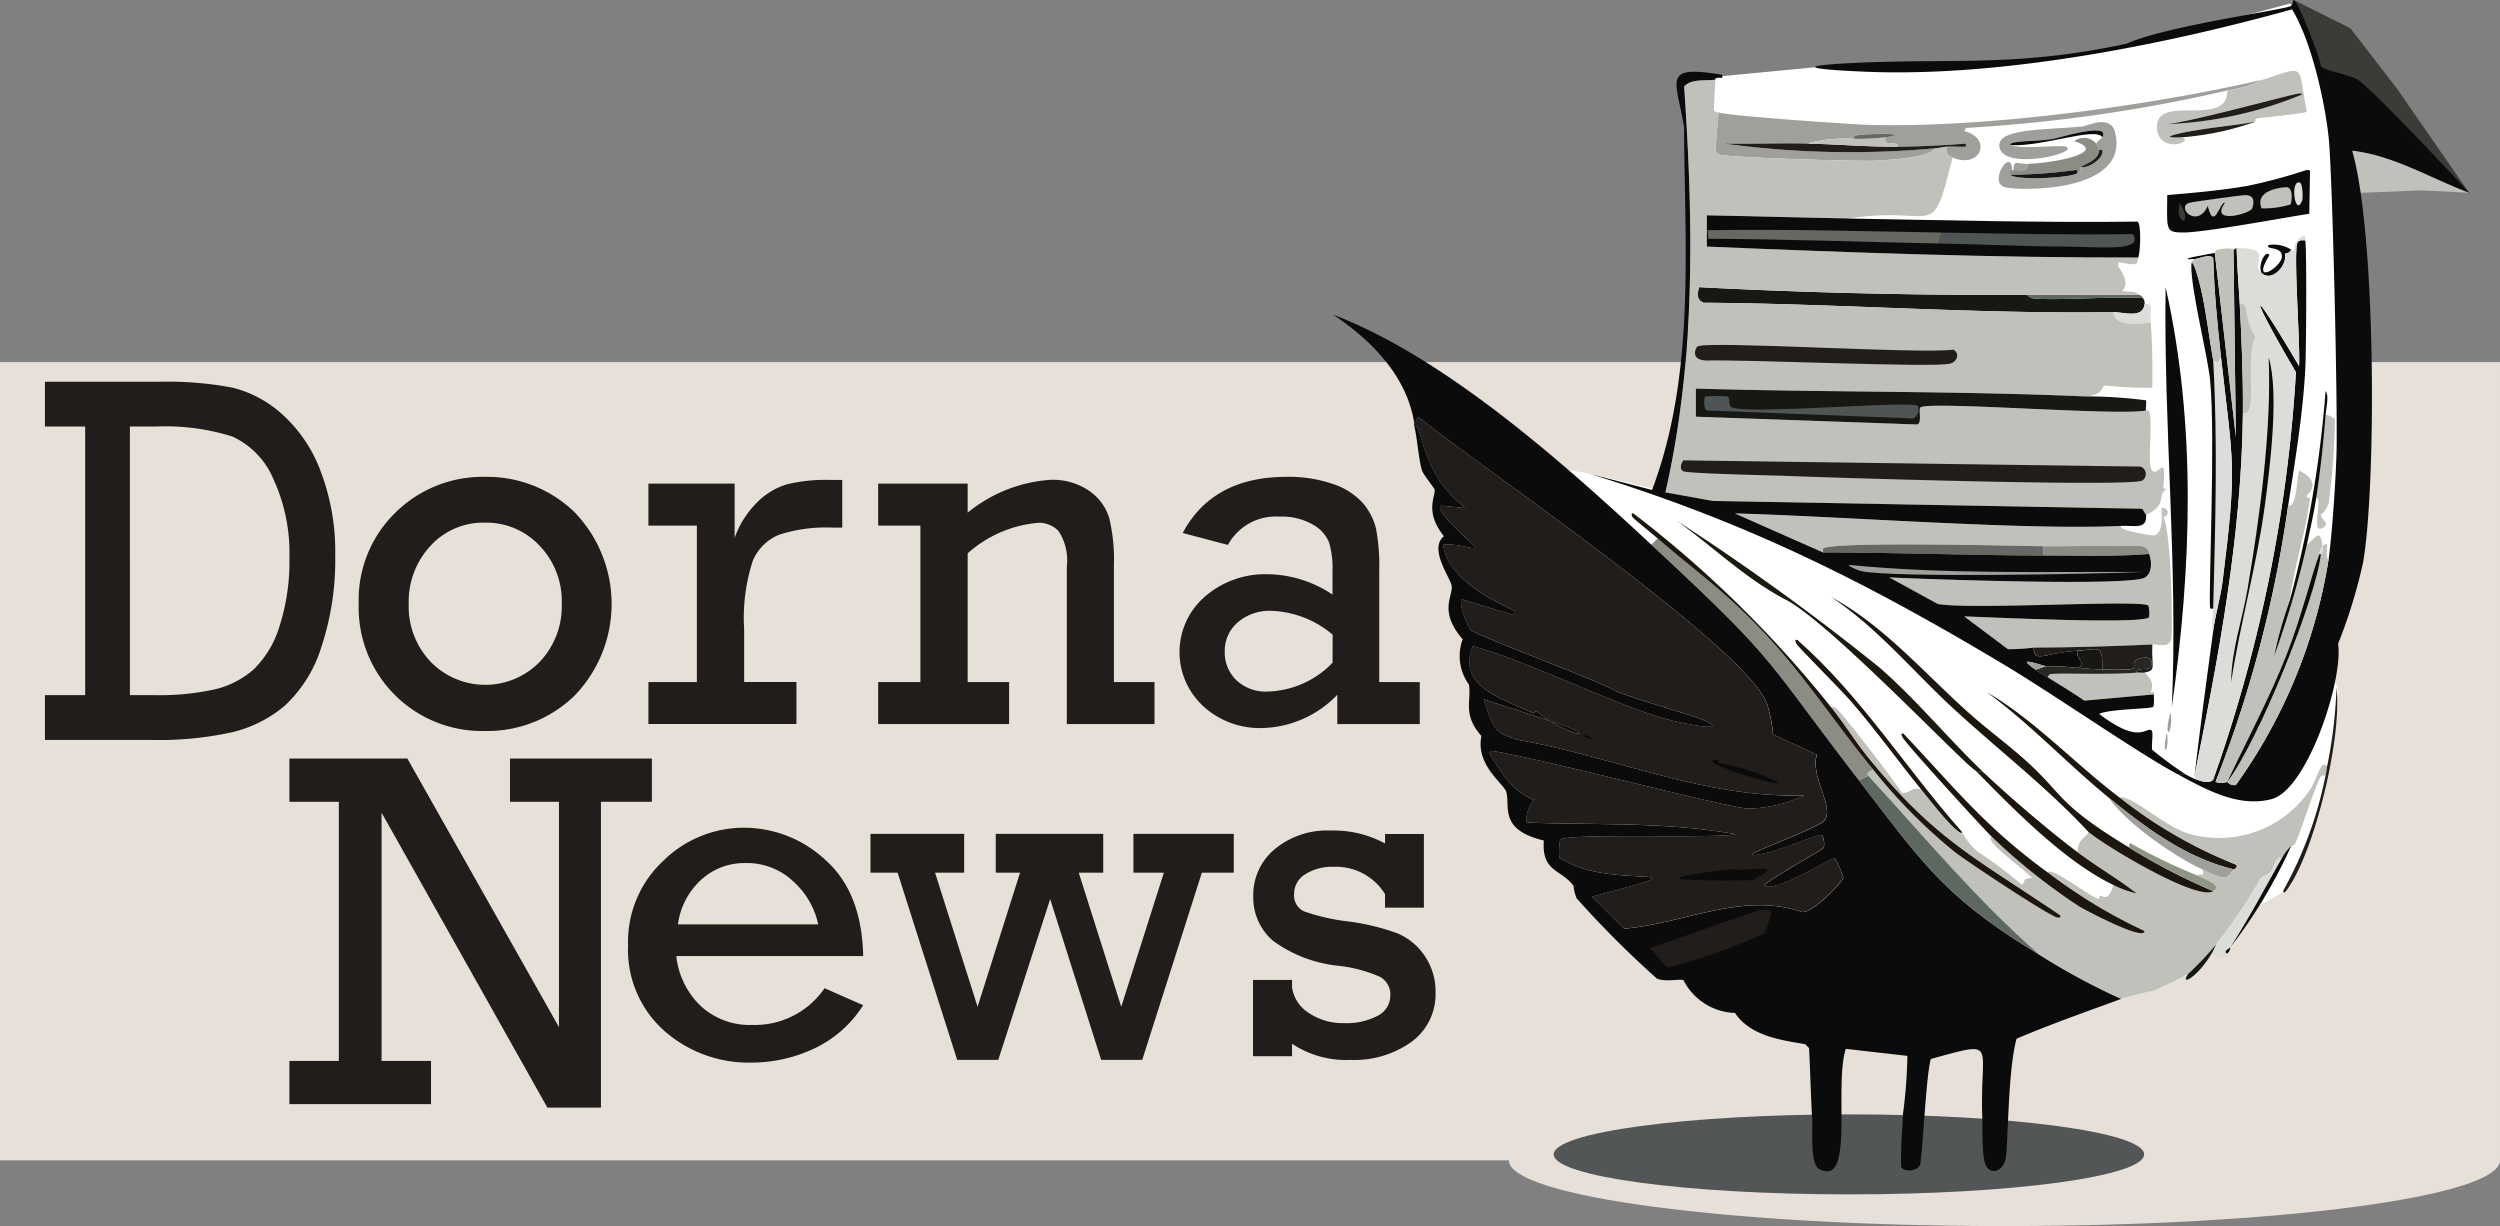
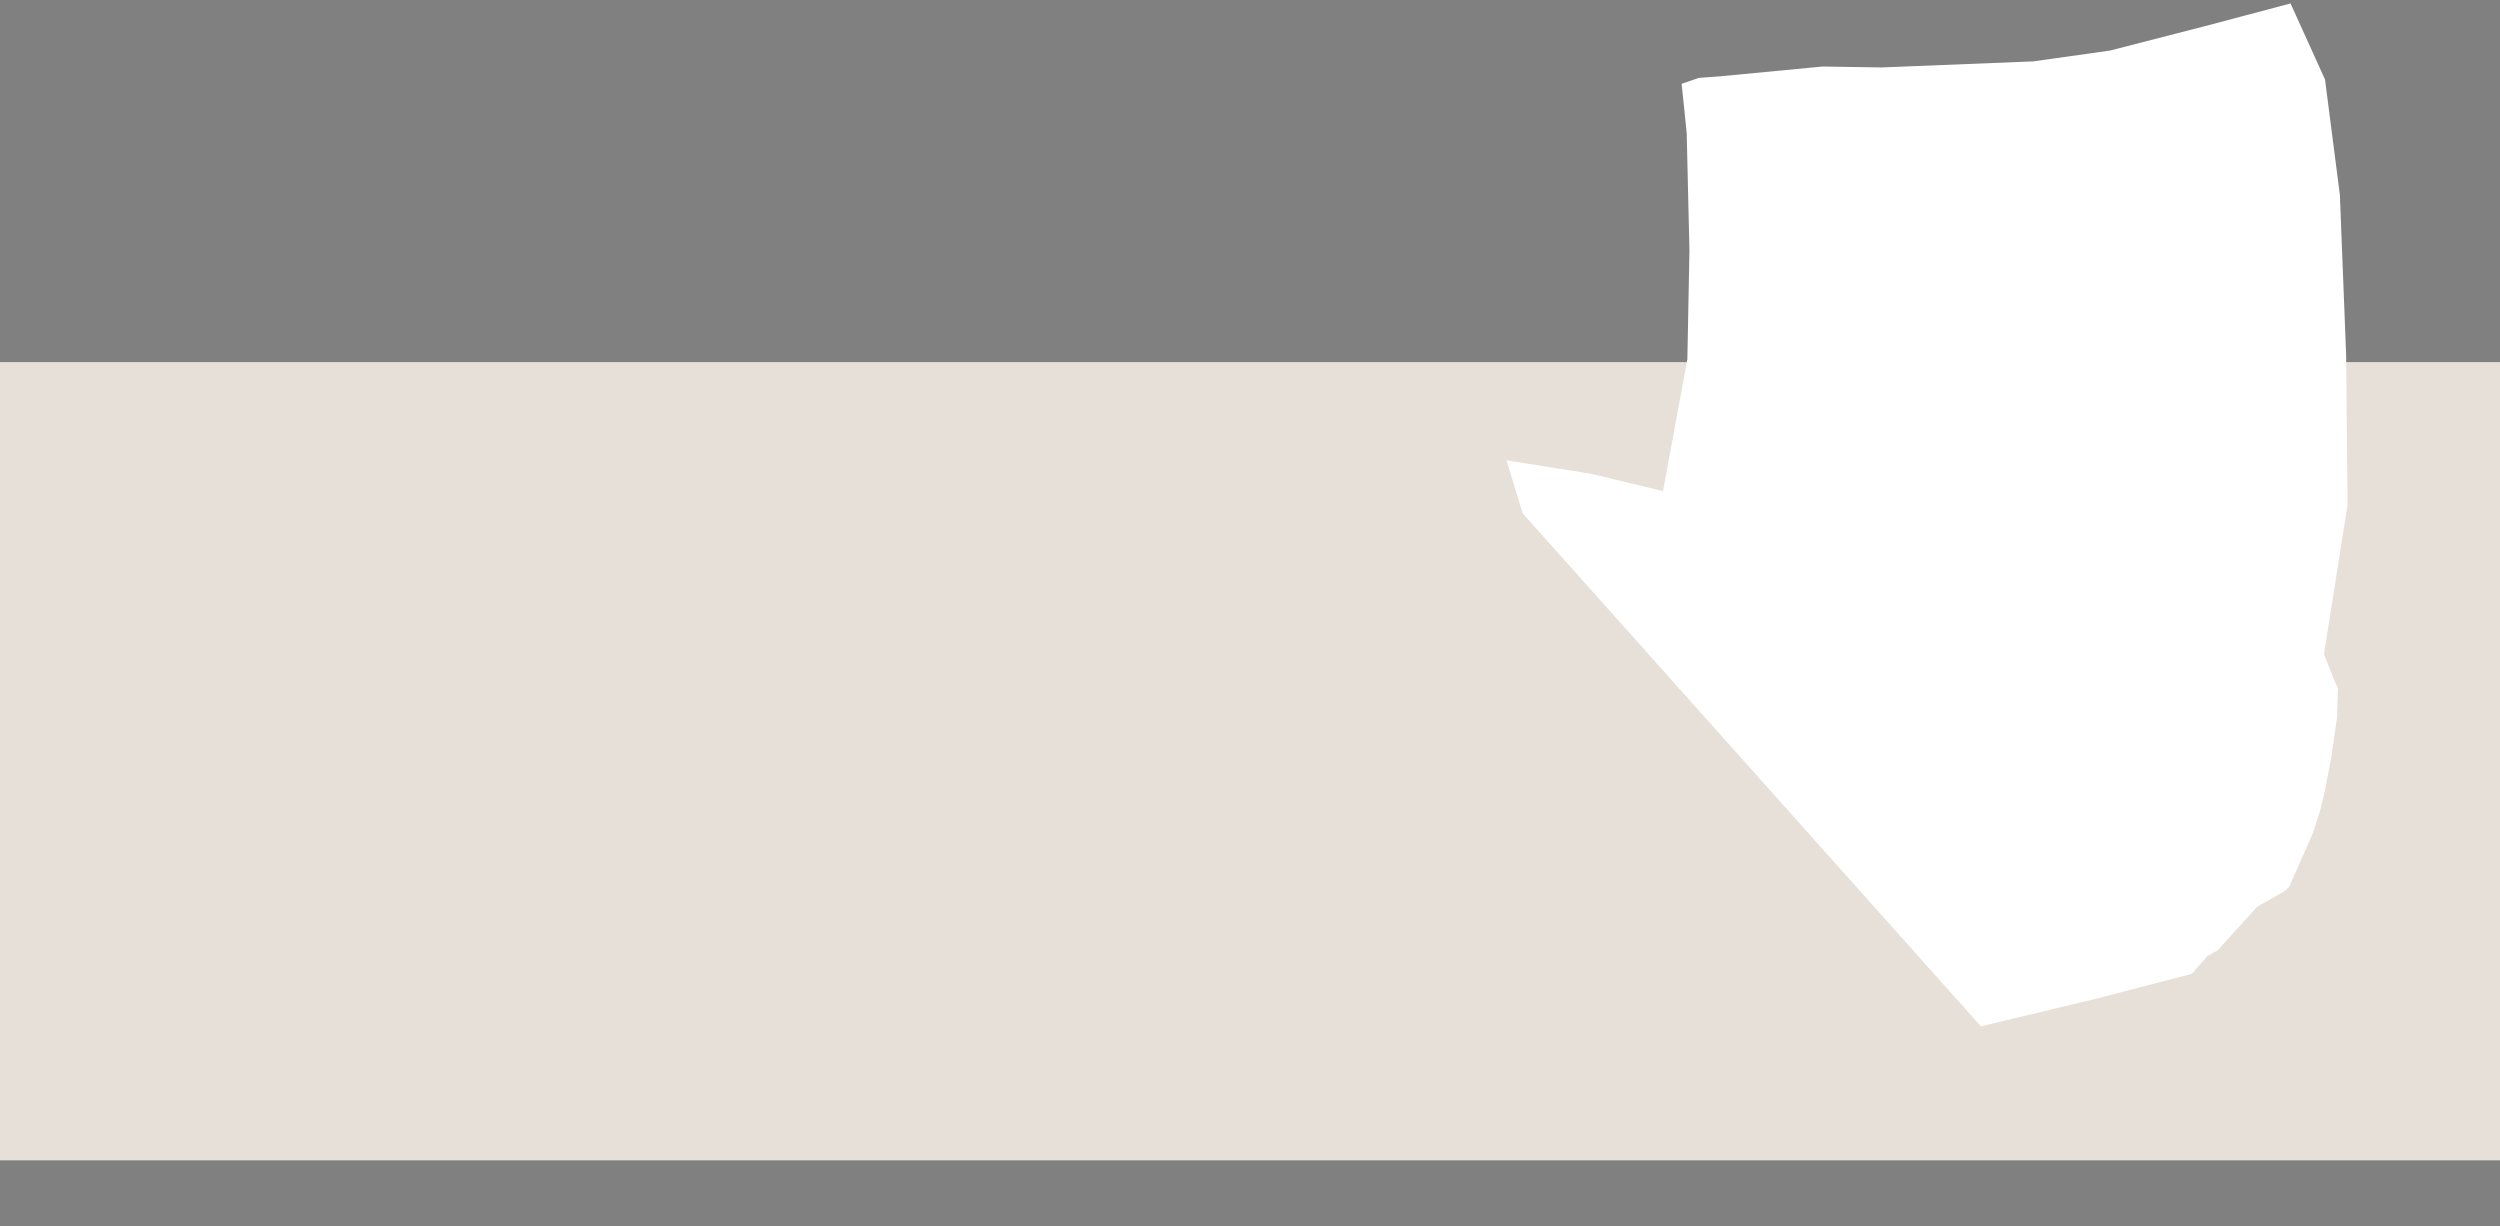
<svg xmlns="http://www.w3.org/2000/svg" id="Group_3" data-name="Group 3" width="174.99" height="85.824" viewBox="0 0 174.99 85.824">
  <rect x="0" y="0" width="174.99" height="85.824" fill="#808080" stroke="none" />
  <defs>
    <clipPath id="clip-path">
-       <rect id="Rectangle_3" data-name="Rectangle 3" width="174.99" height="85.824" fill="none" />
-     </clipPath>
+       </clipPath>
  </defs>
  <rect id="Rectangle_2" data-name="Rectangle 2" width="174.989" height="55.874" transform="translate(0 25.346)" fill="#e7e0d8" />
  <path id="Path_1" data-name="Path 1" d="M493.6,35.213l1.706-9.236.145-7.612-.192-8.224L494.906,6.7l1.2-.411,1.529-.116,7.133-.681,4.138.064,10.6-.424,5.385-.758,7.094-1.825,5.539-1.475L539.939,6.4l1.041,8.084.437,11.192.1,10.5-1.652,10.448.7,1.78.28.607-.059,2-.424,2.93-.5,2.564-.243.983-.521,1.648L537.436,62.9l-.3.3-1.944,1.1-2.765,3.048-.737.415L530.621,69,523.9,70.744l-8.045,1.932L483.776,36.764l-1.131-3.708L488.58,34Z" transform="translate(-377.197 -0.835)" fill="#fff" />
  <g id="Group_2" data-name="Group 2">
    <g id="Group_1" data-name="Group 1" clip-path="url(#clip-path)">
      <path id="Path_2" data-name="Path 2" d="M552.788,355.282c0,2.543-15.53,4.6-34.687,4.6s-34.687-2.061-34.687-4.6,15.53-4.6,34.687-4.6,34.687,2.061,34.687,4.6" transform="translate(-377.798 -274.062)" fill="#e7e0d8" />
      <path id="Path_3" data-name="Path 3" d="M497.766,359.829c0-1.545,9.252-2.8,20.665-2.8s20.665,1.253,20.665,2.8-9.252,2.8-20.665,2.8-20.665-1.253-20.665-2.8" transform="translate(-389.014 -279.027)" fill="#535656" />
      <path id="Path_4" data-name="Path 4" d="M753.3,41.678l.206,4.413,4.678-.193,3.368.166" transform="translate(-588.716 -32.572)" fill="#c1c1bb" />
      <path id="Path_5" data-name="Path 5" d="M734.815,0l3.975,1.981,3.258,4.222L747.1,13.5l-8.739-7-1.7-1.586Z" transform="translate(-574.273 -0.003)" fill="#3d3b38" />
      <path id="Path_6" data-name="Path 6" d="M606.892,54.183h.546a6.051,6.051,0,0,0,.655.328c.378.136,1.022.4,1.311.055a103.172,103.172,0,0,0,5.79-28.512c-3.229-5.5-3.509-6.749.218-.437.1-1.393-.411-7.981-.109-8.63.1-.209.359-.169.546-.164.108.649.069,7.723,0,9.012-.17,3.18-.712,6.412-1.2,9.558a85.075,85.075,0,0,1-5.08,19.335,1.245,1.245,0,0,0,.819,0,.624.624,0,0,0,.6.218,37.058,37.058,0,0,0,6.5-15.84c.249-1.872.49-5.456.546-7.374.093-3.142-.279-19.434-.546-22.066-.254-2.509-1.224-6.858-2.567-9.012-9.05,2.519-20.357,4.74-29.713,4.37-4.613-.183-5.112-.459-.109-.655,6.477-.254,10.8.278,18.243-1.311,2.712-1.224,10.569-2.3,11.47-2.622.189-.067.132-.314.218-.437.255-.076,1.915,4.189,1.912,4.643.251.313,1.863.52,2.567.929.872.506,6.533,6.533,7.811,7.92-2.72-1.017-5.244-2.6-8.193-2.949,1.689,5.767,1.7,23.514.765,28.839a36.181,36.181,0,0,1-1.748,5.68c.386,2.5-2.145,10.2-4.643,10.869-2.334.626-4.645-.695-6.609-1.748" transform="translate(-454.488 0.001)" fill="#0b0b0b" />
-       <path id="Path_7" data-name="Path 7" d="M592.9,232.251c.672.828,1.332,1.691,2.076,2.458.26.268.8.755.765.492a4.487,4.487,0,0,0,1.147,1.42,28.118,28.118,0,0,1,3.059,2.294c.3-.37.006-.436.71-.492-.882-.861-3.391-2.6-2.84-2.895a41.761,41.761,0,0,0,6.172,4.916c.313.185,4.548,2.451,4.534,1.693a36.422,36.422,0,0,1-6.773-4.1c.169-.474,3.072,1.784,3.55,1.857.077.012.027-.212.109-.218.2-.014.583.479.929-.765a7.206,7.206,0,0,0,1.639.6c-1.322-1.029-2.8-1.884-4.151-2.895.028-1,.7-1.016.765-1.42,1.188,1,7.62,4.866,8.739,4.151.661-.422-.431-.75-1.092-1.092.144-.225.536.227.328-.437,1.331.6,1.685.9,2.185,0,.009-.016.354-.128.164-.328a32.385,32.385,0,0,1-8.138-4.7c.813-.18,3,1.919,4.752,2.513a7.68,7.68,0,0,0,8.466-2.895c.7-.973.82-2.327,1.311-1.8-.041.215-.063.435-.109.655-.1.012-.264-.048-.328.055-.4.645-1.305,3.557-1.748,4.588-.177.38-.317.255-.328.273a3.784,3.784,0,0,0-.655.874c-.345-.29-.562.694-.765.929-.294.341-.525.226-.765.546a32.969,32.969,0,0,1-3.059,4.533,22.125,22.125,0,0,1-1.966,2.076c-.1.079-1.943.981-2.239,1.092-.622.232-1.639.353-2.458.655a46.492,46.492,0,0,1-5.68-3.059c-4.383-3.8-8.1-8.3-12.016-12.563.03-.028-.3-.121.328-.437a37.3,37.3,0,0,0,5.735,5.79c.824.646,6.715,4.564,7.21,4.588.141.007.187-.015.164-.164-6.023-4.081-8.747-5.28-13.437-11.033-.922-1.131-1.712-2.438-2.622-3.55.29-.057.374.1.546.273.536.552,3.73,4.669,4.424,5.735.624.09.642-.477,1.365-.218" transform="translate(-458.413 -176.975)" fill="#c1c1bb" />
      <path id="Path_8" data-name="Path 8" d="M585.037,172.247c-2.659.123-5.642.211-8.3.218a14.951,14.951,0,0,1-1.8.109l-3.059-2.294c1.523.042,12.572.585,12.945.055a2.22,2.22,0,0,0-.055-.819c-.6-.426-12.412.315-14.747-.109l-3.386-1.857c2.394.12,16.965.645,17.915,0,.5-.338.461-1.117.273-1.639-.055-.153,0-.424-.492-.546-.368-.091-5.663.019-6.937,0-1.862-.028-14.831-.355-15.4.164a2.294,2.294,0,0,0,0,.273l-6.172-2.731c7.405.2,20.34,1.2,27.037.874-.326.3,2.227.708,2.349.655.741-.318.391-1.844.492-1.912.174-.117.778.359.109.655.571,1.025.67,8.049.546,8.521-.17.648-.824.36-1.311.382" transform="translate(-434.381 -127.13)" fill="#c1c1bb" />
      <path id="Path_9" data-name="Path 9" d="M587.908,25.5a8.995,8.995,0,0,1-2.513.765,108.231,108.231,0,0,1-18.3,2.622l-.109.218c2,.518,1.146,2.672-.819,1.857-.392-.163-.459-.3-.437-.765.45-.036.914.026,1.365,0v-.218c-1.589.125-3.156.206-4.752.218-.03-.541-1.044.193-.874-.655,2.244-.343-1.69-.263-2.13-.109-.085.03-.054.146-.055.218a9.8,9.8,0,0,0-3.277.328c-1.946-.043-3.9.032-5.844,0a64.983,64.983,0,0,0,14.8.328c-.374.658-3.125.819-4.315.874-1.174.054-10.32-.217-10.815-.437-.073-.033-.178-.206-.273-.273l.218-2.676c.468.234,9.24.838,10.432.874,8.133.244,19.657-1.309,27.692-3.168" transform="translate(-429.496 -19.932)" fill="#9fa09c" />
      <path id="Path_10" data-name="Path 10" d="M715,159.876a27.364,27.364,0,0,0-1.092,3.878,66.25,66.25,0,0,0,2.294-7.811c.6-.433.952-1.258,1.092.109-.162.169-.144.352-.218.546-.522,1.366-1.252,4.4-2.294,7.046-1.193,3.035-2.763,5.954-4.151,8.9a1.245,1.245,0,0,1-.819,0,85.072,85.072,0,0,0,5.08-19.335c.569.116.568-1.391.765-2.458.862.4,1.325,1.024.546,1.748-.073.2.226.154.218.218-.294,2.412-1.127,4.829-1.42,7.155" transform="translate(-554.735 -117.817)" fill="#c1c1bb" />
      <path id="Path_11" data-name="Path 11" d="M567.034,92.55c0,.068.256.216.273.218,1.283.219,5.977-.159,7.811,0a.6.6,0,0,1,.109.437c-.131,1.031-1.487.535-2.185.546-9.464.153-19.191-.6-28.675-.655-.507-.2-.435-.589-.328-1.092,7.659.4,15.333.567,22.995.546" transform="translate(-425.117 -71.903)" fill="#171713" />
      <path id="Path_12" data-name="Path 12" d="M693.763,92c2.17,9.659,1.816,19.643.437,29.385.44-9.8-.583-19.582-.437-29.385" transform="translate(-542.179 -71.903)" fill="#0b0b0b" />
      <path id="Path_13" data-name="Path 13" d="M544.577,188.671c-.63.316-.3.409-.328.437-.124.114-.477.2-.655.328-6.858-8.917-5.592-8.182-14.529-16.5l.437-.437c2.875,2.491,4.823,3.757,7.756,6.937,2.669,2.894,4.833,6.215,7.319,9.231" transform="translate(-413.475 -134.815)" fill="#8b8c83" />
      <path id="Path_14" data-name="Path 14" d="M704.425,83.437c.138,2.551.244,5.091.219,7.647-.084,8.532-1.692,17.008-3.386,25.344.4-3.392.849-6.776,1.311-10.159.156-1.146.512-2.3.655-3.441,1.031-8.207.739-8.119-.109-15.676-.259-2.31-.476-4.612-.546-6.937-.172-.363-1.03.04-1.311.055-1.624.085,1.163-.381,1.42-.437l1.475,12.89-.164-13.109c.108-.01.118-.108.219-.109.03,1.313.148,2.622.219,3.933" transform="translate(-547.652 -62.134)" fill="#0b0b0b" />
      <path id="Path_15" data-name="Path 15" d="M641.232,42.489c0,.017-.368.087-.109.328.441.41,4.111.231,4.7-.109.348-.2.192-.421.219-.437.568.126,1.636-.629,1.529-1.147-.019-.093-.214-.043-.219-.055-.023-.059-.2-.421-.219-.437.073-.167.422-.41.437-.437.63-1.121-3.129.057-3.441.109-1.21.2-3.115.1-3,.437.779.311,3.462-.049,3.878.109,1.071.407-4.3,1.71-4.643.055-.287-1.377,3.238-1.215,5.844-1.475.236-.023,1.915-.867,2.239.382,1.125,4.333-6.829,4.128-7.7,3.878-1.222-.351.489-2.889.492-1.2" transform="translate(-500.408 -30.581)" fill="#9fa09c" />
      <path id="Path_16" data-name="Path 16" d="M607.43,208.787a43.79,43.79,0,0,0,5.9,3.059c-1.12.715-7.552-3.15-8.739-4.151-2.915-3.132-6.312-5.743-9.449-8.63-2.845-2.617-5.308-5.664-8.575-7.811,3.611,1.929,6.483,5.263,9.558,8.029,1.3,1.173,2.74,2.218,4.042,3.386,2.771,2.486,2.145,3,7.264,6.117" transform="translate(-458.413 -149.469)" fill="#1c160e" />
-       <path id="Path_17" data-name="Path 17" d="M708.786,133.621c-.167-.151-.016-.887,0-1.529.147-5.8.327-11.565,0-17.369.512.295.342-.01.546-.218.848,7.557,1.14,7.469.109,15.676-.144,1.143-.5,2.295-.655,3.441" transform="translate(-553.87 -89.487)" fill="#dcdcd9" />
      <path id="Path_18" data-name="Path 18" d="M720.666,175.275a37.059,37.059,0,0,1-6.5,15.84.624.624,0,0,1-.6-.218c2.2-2.888,6.246-12.93,6.554-15.949,0-.028.172.067.109-.546.661-.689.055.964.437.874" transform="translate(-557.666 -136.167)" fill="#c1c1bb" />
      <path id="Path_19" data-name="Path 19" d="M536.678,178.027c.91,1.113,1.7,2.419,2.622,3.55,4.69,5.754,7.414,6.952,13.437,11.033.023.149-.023.171-.164.164-.495-.024-6.386-3.942-7.21-4.588a37.3,37.3,0,0,1-5.735-5.79c-2.486-3.015-4.65-6.337-7.319-9.231-2.933-3.18-4.882-4.446-7.756-6.937-.269-.233-1.684-1.38-1.748-1.475-.028-.041-.177-.326.055-.273a79.266,79.266,0,0,1,13.819,13.546" transform="translate(-408.525 -128.54)" fill="#1c160e" />
      <path id="Path_20" data-name="Path 20" d="M662.291,215.492c.178-.015.392.029.546,0,.412.387.692.737.437,1.365.032.151.215-.25.219.164l-4.861.437c-.835-.579-1.708-1.1-2.567-1.639-.007-.068.133-.213.164-.218.616-.1,4.019.064,6.063-.109" transform="translate(-512.727 -168.409)" fill="#c1c1bb" />
      <path id="Path_21" data-name="Path 21" d="M619.425,244.714a36.424,36.424,0,0,0,6.773,4.1c.015.758-4.221-1.508-4.534-1.693a41.76,41.76,0,0,1-6.172-4.916c-.717-.7-6.024-6.517-6.227-6.937-.079-.165-.161-.3.055-.273,3.682,3.9,5.675,6.491,10.1,9.722" transform="translate(-476.088 -183.648)" fill="#1c160e" />
      <path id="Path_22" data-name="Path 22" d="M558.694,184.505a1.043,1.043,0,0,0-.655-.218c-.877-.5-9.908-10.057-13.163-11.907-2.888-1.474-5.2-3.758-7.811-5.626a167.329,167.329,0,0,1,14.256,10.323c2.634,2.31,4.836,5.028,7.374,7.428" transform="translate(-419.727 -130.322)" fill="#1c1a0f" />
      <path id="Path_23" data-name="Path 23" d="M710.876,79.7,711.04,92.8l-1.475-12.89c.013,0,.071-.2.164-.218,1.03-.2,1.09.005,1.147,0" transform="translate(-554.539 -62.216)" fill="#c1c1bb" />
-       <path id="Path_24" data-name="Path 24" d="M645.85,229.128a32.385,32.385,0,0,0,8.138,4.7c.19.2-.155.312-.164.328-3.342-.817-6.121-2.883-8.739-5.025-2.888-2.363-5.5-5.156-8.521-7.374,3.314,1.934,6.158,5,9.285,7.374" transform="translate(-497.489 -173.305)" fill="#1c160e" />
      <path id="Path_25" data-name="Path 25" d="M703.581,91.067c.327,5.8.147,11.567,0,17.369-.067,0-.208.025-.218-.055-.125-.916.391-12.054,0-15.949-.181-1.807-1.389-6.454-1.311-8.138.115-.359.5,1.013.655,1.693.394,1.668.568,3.395.874,5.08" transform="translate(-548.665 -65.831)" fill="#0b0b0b" />
      <path id="Path_26" data-name="Path 26" d="M659.867,206.5c-.076,1.615.316,1.8-.546,1.966-.154.029-.368-.015-.546,0-.119-.381.9-.159.983-.382.377-1-.925-.608-1.038-.492-.549.566.9.719-2.349.655.011-1.857-.257-1.4-1.748-1.311-2.3.145-3.057.91-3.059-.218,2.66-.007,5.643-.1,8.3-.218" transform="translate(-509.211 -161.387)" fill="#201d1b" />
      <path id="Path_27" data-name="Path 27" d="M633.72,247.222c1.762,1.667,4.507,4.007,6.445,5.462,1.346,1.011,2.83,1.866,4.151,2.895a7.206,7.206,0,0,1-1.639-.6c-3.4-1.627-6.97-5.282-9.613-7.975a1.043,1.043,0,0,1,.655.218" transform="translate(-494.753 -193.039)" fill="#1c160e" />
      <path id="Path_28" data-name="Path 28" d="M704.141,89.15c-.2.208-.034.513-.546.218-.306-1.685-.48-3.412-.874-5.08-.16-.68-.541-2.052-.655-1.693.015-.324.145-.133.218-.328.281-.015,1.139-.417,1.311-.055.07,2.325.287,4.627.546,6.937" transform="translate(-548.678 -64.134)" fill="#c1c1bb" />
      <path id="Path_29" data-name="Path 29" d="M742.065,138.749c.3-1.908.505-3.864.655-5.79.136-.079.642.24.655.273a51.407,51.407,0,0,1-.437,5.9c-.014.055-.28.7-.546.765-.05.4.712.572.164.929-.936.609.014-2.1-.492-2.076" transform="translate(-579.939 -103.9)" fill="#c1c1bb" />
      <path id="Path_30" data-name="Path 30" d="M586.845,218.428c.035.263-.505-.224-.765-.492-.744-.766-1.4-1.629-2.076-2.458-1.655-2.04-3.19-4.185-4.916-6.172-.84-.968-3.7-3.791-3.823-4.042-.079-.165-.161-.3.055-.273,4.47,3.923,7.616,9.032,11.525,13.436" transform="translate(-449.517 -160.202)" fill="#1c160e" />
      <path id="Path_31" data-name="Path 31" d="M649.743,44.578c.018.016.2.378.218.437-.062.724-.821.9-1.311,1.2-.027.016.13.235-.218.437.018-.165.02-.224-.164-.218a35.188,35.188,0,0,1-4.533.328c-.259-.241.109-.31.109-.328h.109c.473-.029,1.055.185.983-.437,1.953-.065,5.728-.818,3.277-1.584a1.1,1.1,0,0,1,1.529.164" transform="translate(-503.02 -34.527)" fill="#8b8c83" />
      <path id="Path_32" data-name="Path 32" d="M684.3,260.529c-.5.9-.854.6-2.185,0-1.917-.866-5.338-3.237-6.554-5.025,2.618,2.142,5.4,4.208,8.739,5.025" transform="translate(-527.968 -199.682)" fill="#9fa09c" />
      <path id="Path_33" data-name="Path 33" d="M713.481,274.814c-1.174,2.058-2.326,4.24-3.6,6.227-.094.1-.537.288-.219.437-.577.649-.483.218-1.092,0,.125-.208.208-.443.328-.655a32.963,32.963,0,0,0,3.059-4.533c.24-.32.471-.205.765-.546.2-.235.419-1.219.765-.929" transform="translate(-553.758 -214.731)" fill="#dcdcd9" />
      <path id="Path_34" data-name="Path 34" d="M732.17,126.947c-.15,1.926-.356,3.881-.655,5.79-.173,1.1-.418,2.188-.655,3.277a66.227,66.227,0,0,1-2.294,7.811,27.379,27.379,0,0,1,1.092-3.878,80.5,80.5,0,0,0,2.513-14.693c.253.362.044,1.126,0,1.693" transform="translate(-569.388 -97.889)" fill="#0b0b0b" />
      <path id="Path_35" data-name="Path 35" d="M686.872,272.3c.661.342,1.753.671,1.092,1.092a43.791,43.791,0,0,1-5.9-3.059l.055-.328a38.784,38.784,0,0,0,4.752,2.294" transform="translate(-533.048 -211.014)" fill="#909685" />
      <path id="Path_36" data-name="Path 36" d="M734.506,226.426c.046-.22.068-.44.109-.655a33.4,33.4,0,0,0,.655-5.517c.412,3.454-1.532,11.565-3.5,14.2-.139.186-.238.226-.218,0a27.526,27.526,0,0,0,2.949-8.029" transform="translate(-571.724 -172.133)" fill="#201d1b" />
      <path id="Path_37" data-name="Path 37" d="M718.825,271a35.27,35.27,0,0,1-4.26,7.1c1.279-1.987,2.43-4.169,3.6-6.227a3.785,3.785,0,0,1,.655-.874" transform="translate(-558.447 -211.795)" fill="#0b0b0b" />
      <path id="Path_38" data-name="Path 38" d="M679.687,98.732c-.887,0-2.411.357-2.622-.765.7-.011,2.053.485,2.185-.546.693-.142.36.384.437,1.311" transform="translate(-529.14 -76.119)" fill="#dcdcd9" />
      <path id="Path_39" data-name="Path 39" d="M726.359,78.781c-.166.232-.156.2-.437.273.173.818-.906,2.021-1.639,1.365-.292-.58.3-1.679.546-1.256-1.345,2.206.845.846.874.109.031-.778-1.195-.452-.929-.819a2.248,2.248,0,0,1,1.584.328" transform="translate(-565.981 -61.302)" fill="#0b0b0b" />
      <path id="Path_40" data-name="Path 40" d="M650.493,42.279c-.471-.766-4.086.66-6.445.546-.111-.338,1.794-.235,3-.437.312-.052,4.071-1.231,3.441-.109" transform="translate(-503.333 -32.665)" fill="#0b0b0b" />
      <path id="Path_41" data-name="Path 41" d="M702.414,302.5c-.119.212-.2.447-.328.655-1.047,1.75-2.269,2.3-1.639,1.42a22.1,22.1,0,0,0,1.966-2.076" transform="translate(-547.279 -236.413)" fill="#171713" />
      <path id="Path_42" data-name="Path 42" d="M646.048,52.264c.071.622-.51.408-.983.437.039-.785.227-.412.983-.437" transform="translate(-504.132 -40.793)" fill="#9fa09c" />
      <path id="Path_43" data-name="Path 43" d="M694.624,228.5c.08,0,.066.6.055.71-.109,1.045-.466.719-.055-.71" transform="translate(-542.712 -178.581)" fill="#9fa09c" />
      <path id="Path_44" data-name="Path 44" d="M693.723,235c.139,1.365-.384,1.683-.055.055Z" transform="translate(-542.029 -183.66)" fill="#9fa09c" />
      <path id="Path_45" data-name="Path 45" d="M713.159,303.941c-.318-.149.125-.335.219-.437a.669.669,0,0,1-.219.437" transform="translate(-557.26 -237.195)" fill="#0b0b0b" />
      <path id="Path_46" data-name="Path 46" d="M608.237,261.067c-6.685-4.074-8.1-6.284-12.672-12.235.178-.124.532-.213.655-.328,3.92,4.263,7.633,8.76,12.016,12.563" transform="translate(-465.446 -194.211)" fill="#5e6760" />
-       <path id="Path_47" data-name="Path 47" d="M449.35,116.867c8.937,8.314,7.671,7.579,14.529,16.5,4.577,5.951,5.987,8.161,12.672,12.235a46.493,46.493,0,0,0,5.68,3.059c-2.448.9-4.917,1.762-7.319,2.786-.626,2.242-.582,7.513-.765,8.411-.194.956-1.331,1.322-1.529-.055-.127-.882-.078-2.032-.109-2.949-.177-5.134,1.2-5.3-3.6-3.987-.338,1.113-.6,7.094-.765,7.428-.247.493-1.172.462-1.311.109a30.479,30.479,0,0,1,.109-3.113c.012-.279,0-.413,0-.437a35,35,0,0,0,.328-4.206l-4.315-.492c-.837,2.661.636,9.734-1.857,8.411-.652-.346-.449-2.651-.492-3.386,0-.036,0-.073,0-.109-.1-1.652-.133-3.317-.219-4.97l-.273-.273c-1.757-.293-3.833-.587-4.916-2.185a4.193,4.193,0,0,1-3.6-2.294c-.284-.111-1.245.144-1.857-.109a68.713,68.713,0,0,1-5.626-5.626,3.228,3.228,0,0,1-.218-.874c-.882-1.185-2.231-.941-2.076-3.168-3.151-.751-2.35-2.35-2.622-3.386-.153-.584-2.159-1.856-1.748-3.933-1.351-1.52-.673-2.5-.874-3.6a3.4,3.4,0,0,1-.437-3.168c-1.686-1.955-.691-2.971-.765-3.714-.054-.549-1.648-2.6-.546-3.5-1.387-1.726-.566-2.786-.655-3.277-.014-.078-.783-1.033-.874-1.311-.244-.749-.321-2.193-.546-3.113.073,0,.186-.031.218.055.637,1.679.822,3.668,3.386,5.68l-1.693-.164c-.711.227,2.3,2.708,2.349,2.895.071.273-1.069-.274-2.239-.164.43,2.87,4.739,4.375,4.97,4.643.024.028.02.228-.055.273l-3.6-1.092c-.272.308.452,1.978.6,2.13.387.4,8.961,3.549,10.214,4.315,1.9.731,5.219,1.626,6.008,1.966,1.745.752.069.569-1.966.109-3.492-.79-10.053-4.161-14.092-5.244-1.126,2.838,2,3.629,4.26,4.7.011.005.1-.165.219-.109.177.085.574.482.929.655-1.532-.54-3.1-1.009-4.643-1.529.73,2.341.884,2.326,2.4,2.84,6.712,1.17,13.159,4.137,20.045,3.878a9.35,9.35,0,0,1-3.987.929c-1.507-.087-14.585-3.533-17.915-4.042l-.164.164c.817,1.3,1.642,2.735,3.168,3.277-.338.158-.72,1.422-.492,1.584,4.856.18,9.782-.055,14.583.819-1.423.317-11.9-.09-12.289.382a4.805,4.805,0,0,0-.055,1.256,7.712,7.712,0,0,0,.71.382c3.413,1.736,10.294.026,1.584,2.349l2.239,2.239c4.16-.34,8.177-2.572,12.344-1.2.68.373,2.978-2.155,3-2.349a5.476,5.476,0,0,0-.6-1.365c-.247-.108-4.018,2.4-4.97,1.912.47-.539,4.069-2.468,4.206-2.676a1.556,1.556,0,0,0-.109-.874c-.163-.107-2.9,1.012-3.714,1.2-4.059.949,3.383-1.58,3.878-2.239.7-.936-1.019-3.045-.546-4.588l-3.059-1.42a11.073,11.073,0,0,0-.437-2.185c-1.638-4.048-20.066-16.531-24.415-20.045l-.273.437c-.52-3.3-3-5.8-5.68-7.592,7.872,3.019,16.091,10.351,22.285,16.113" transform="translate(-333.76 -78.741)" fill="#0b0b0b" />
+       <path id="Path_47" data-name="Path 47" d="M449.35,116.867c8.937,8.314,7.671,7.579,14.529,16.5,4.577,5.951,5.987,8.161,12.672,12.235c-2.448.9-4.917,1.762-7.319,2.786-.626,2.242-.582,7.513-.765,8.411-.194.956-1.331,1.322-1.529-.055-.127-.882-.078-2.032-.109-2.949-.177-5.134,1.2-5.3-3.6-3.987-.338,1.113-.6,7.094-.765,7.428-.247.493-1.172.462-1.311.109a30.479,30.479,0,0,1,.109-3.113c.012-.279,0-.413,0-.437a35,35,0,0,0,.328-4.206l-4.315-.492c-.837,2.661.636,9.734-1.857,8.411-.652-.346-.449-2.651-.492-3.386,0-.036,0-.073,0-.109-.1-1.652-.133-3.317-.219-4.97l-.273-.273c-1.757-.293-3.833-.587-4.916-2.185a4.193,4.193,0,0,1-3.6-2.294c-.284-.111-1.245.144-1.857-.109a68.713,68.713,0,0,1-5.626-5.626,3.228,3.228,0,0,1-.218-.874c-.882-1.185-2.231-.941-2.076-3.168-3.151-.751-2.35-2.35-2.622-3.386-.153-.584-2.159-1.856-1.748-3.933-1.351-1.52-.673-2.5-.874-3.6a3.4,3.4,0,0,1-.437-3.168c-1.686-1.955-.691-2.971-.765-3.714-.054-.549-1.648-2.6-.546-3.5-1.387-1.726-.566-2.786-.655-3.277-.014-.078-.783-1.033-.874-1.311-.244-.749-.321-2.193-.546-3.113.073,0,.186-.031.218.055.637,1.679.822,3.668,3.386,5.68l-1.693-.164c-.711.227,2.3,2.708,2.349,2.895.071.273-1.069-.274-2.239-.164.43,2.87,4.739,4.375,4.97,4.643.024.028.02.228-.055.273l-3.6-1.092c-.272.308.452,1.978.6,2.13.387.4,8.961,3.549,10.214,4.315,1.9.731,5.219,1.626,6.008,1.966,1.745.752.069.569-1.966.109-3.492-.79-10.053-4.161-14.092-5.244-1.126,2.838,2,3.629,4.26,4.7.011.005.1-.165.219-.109.177.085.574.482.929.655-1.532-.54-3.1-1.009-4.643-1.529.73,2.341.884,2.326,2.4,2.84,6.712,1.17,13.159,4.137,20.045,3.878a9.35,9.35,0,0,1-3.987.929c-1.507-.087-14.585-3.533-17.915-4.042l-.164.164c.817,1.3,1.642,2.735,3.168,3.277-.338.158-.72,1.422-.492,1.584,4.856.18,9.782-.055,14.583.819-1.423.317-11.9-.09-12.289.382a4.805,4.805,0,0,0-.055,1.256,7.712,7.712,0,0,0,.71.382c3.413,1.736,10.294.026,1.584,2.349l2.239,2.239c4.16-.34,8.177-2.572,12.344-1.2.68.373,2.978-2.155,3-2.349a5.476,5.476,0,0,0-.6-1.365c-.247-.108-4.018,2.4-4.97,1.912.47-.539,4.069-2.468,4.206-2.676a1.556,1.556,0,0,0-.109-.874c-.163-.107-2.9,1.012-3.714,1.2-4.059.949,3.383-1.58,3.878-2.239.7-.936-1.019-3.045-.546-4.588l-3.059-1.42a11.073,11.073,0,0,0-.437-2.185c-1.638-4.048-20.066-16.531-24.415-20.045l-.273.437c-.52-3.3-3-5.8-5.68-7.592,7.872,3.019,16.091,10.351,22.285,16.113" transform="translate(-333.76 -78.741)" fill="#0b0b0b" />
      <path id="Path_48" data-name="Path 48" d="M536.376,291.457a1.642,1.642,0,0,1,.71.055,8.427,8.427,0,0,1-.492,1.584,40,40,0,0,1-6.773,2.4c-.2-.046-1-1.165-1.256-1.366,1.214-.373,7.4-2.64,7.811-2.676" transform="translate(-413.084 -227.769)" fill="#201d1b" />
      <path id="Path_49" data-name="Path 49" d="M537.061,25.5l-.109,2.13a.322.322,0,0,0,.328.164l-.218,2.676c.1.068.2.241.273.273.495.22,9.64.491,10.815.437,1.19-.055,3.941-.216,4.315-.874.274-.021.5-.088.765-.109-.022.468.045.6.437.765-1.315,5.223-1.14,3.919-4.97,4.042-.758.024-1.592.118-2.349.218-3.3-.057-6.59-.159-9.886-.218v2.185c10.063.422,20.132.788,30.2.765-.119.368.181.66-1.365.328l-.055.273c.987,1.329.264,1.676.328,1.748.687.114.712-.063,1.2.273-2.622.005-5.244-.007-7.865,0-7.662.021-15.336-.141-22.995-.546-.107.5-.179.889.328,1.092,9.485.06,19.212.808,28.675.655.21,1.122,1.735.763,2.622.765.125,1.512.126,3.019.109,4.533a28.2,28.2,0,0,1-3.332-.164c-.2.049-.083.732-1.475.765-9.037-.389-18.105-.275-27.146-.546V49.1l15.512.546c.342-.161.038-1.074.218-1.2.646-.454,13.884.617,15.785.218,0,.012.192-.04.219.055.311,1.129-.23,3.909.273,4.206.408.241.975-1.317.71,1.147-.008.076.23.035.218.109-.688.428.126,1.073-1.42,1.8l-.273-.437L536.9,55l-3.332-.6c2.131-9.341,1.958-18.9,1.311-28.4.492-.6,1.623-.38,2.185-.492" transform="translate(-416.992 -19.932)" fill="#c1c1bb" />
      <path id="Path_50" data-name="Path 50" d="M657.43,94.5c.116.08.152.07.218.218-1.834-.159-6.528.219-7.811,0-.017,0-.275-.15-.273-.218,2.622-.007,5.244.005,7.865,0" transform="translate(-507.648 -73.849)" fill="#5e6760" />
      <path id="Path_51" data-name="Path 51" d="M538.705,147.5l32.007.437a.555.555,0,0,1,.109.983c-1.157.446-21.8-.21-24.8-.328-.966-.038-6.99-.166-7.319-.328-.3-.147-.143-.56,0-.765" transform="translate(-420.876 -115.277)" fill="#201d1b" />
      <path id="Path_52" data-name="Path 52" d="M543.21,110.614c.788-.425,15.693.555,17.915.218.5.3.234.865-.219.983-1.171.3-14.244-.3-17.041-.218-1.233-.027-.742-.936-.656-.983" transform="translate(-424.398 -86.362)" fill="#201d1b" />
      <path id="Path_53" data-name="Path 53" d="M558.159,45.954c2.12.047,4.2.235,6.336.218,1.6-.013,3.163-.094,4.752-.218v.218c-.451.026-.916-.036-1.365,0-.265.021-.49.088-.765.109a64.983,64.983,0,0,1-14.8-.328c1.947.032,3.9-.043,5.844,0" transform="translate(-431.645 -35.904)" fill="#201d1b" />
      <path id="Path_54" data-name="Path 54" d="M462.55,154.806c.142.07,2.011,1.147,2.076.819a9.912,9.912,0,0,0-2.076-.819c-.354-.174-.751-.571-.929-.655-.116-.055-.207.115-.218.109-2.258-1.068-5.386-1.859-4.26-4.7,4.039,1.082,10.6,4.454,14.092,5.244,2.035.46,3.711.643,1.966-.109-.789-.34-4.107-1.235-6.008-1.966-1.253-.766-9.827-3.918-10.214-4.315-.149-.152-.873-1.823-.6-2.13l3.6,1.092c.074-.045.079-.245.055-.273-.232-.268-4.54-1.773-4.97-4.643,1.17-.111,2.31.437,2.239.164-.048-.187-3.059-2.668-2.349-2.895l1.693.164c-2.565-2.012-2.75-4-3.386-5.68-.033-.086-.145-.054-.219-.055a2.085,2.085,0,0,1,0-.218l.273-.437c4.349,3.514,22.778,16,24.415,20.046a11.074,11.074,0,0,1,.437,2.185l3.059,1.42c-.473,1.543,1.25,3.652.546,4.588-.5.66-7.937,3.189-3.878,2.239.811-.19,3.551-1.309,3.714-1.2a1.556,1.556,0,0,1,.109.874c-.137.208-3.736,2.137-4.206,2.676.953.489,4.723-2.02,4.97-1.912a5.478,5.478,0,0,1,.6,1.365c-.026.194-2.324,2.721-3,2.349-4.168-1.371-8.184.861-12.344,1.2L465.5,167.1c8.71-2.322,1.829-.613-1.584-2.349a7.721,7.721,0,0,1-.71-.382,4.808,4.808,0,0,1,.055-1.256c.393-.473,10.866-.065,12.289-.382-4.8-.875-9.728-.64-14.583-.819-.229-.162.153-1.426.492-1.584-1.526-.542-2.351-1.982-3.168-3.277l.164-.164c3.33.509,16.408,3.955,17.915,4.042a9.35,9.35,0,0,0,3.987-.929c-6.886.259-13.334-2.708-20.045-3.878-1.519-.515-1.673-.5-2.4-2.84,1.54.52,3.11.99,4.643,1.529" transform="translate(-354.061 -104.336)" fill="#201d1b" />
      <path id="Path_55" data-name="Path 55" d="M541.675,278.356c1.309.18,4.059-.545,1.42.765-5,.063-7.741-.067-1.42-.765" transform="translate(-420.46 -217.509)" fill="#0b0b0b" />
      <path id="Path_56" data-name="Path 56" d="M548.859,243.5c.084,0,.023.205.109.218a15.68,15.68,0,0,1,4.206,1.365c-.045.251-3.043-.707-3.332-.819-1.009-.392-1.955-.789-.983-.765" transform="translate(-428.626 -190.3)" fill="#0b0b0b" />
      <path id="Path_57" data-name="Path 57" d="M496.565,231a9.912,9.912,0,0,1,2.076.819c-.064.328-1.933-.749-2.076-.819" transform="translate(-388.076 -180.534)" fill="#0b0b0b" />
      <path id="Path_58" data-name="Path 58" d="M507.238,235.475a.824.824,0,0,1,.6.273c-.026.151-.756-.221-.6-.273" transform="translate(-396.4 -184.022)" fill="#0b0b0b" />
      <path id="Path_59" data-name="Path 59" d="M599.443,174.549v.655c-5.138-.015-10.265-.213-15.4-.218a2.308,2.308,0,0,1,0-.273c.572-.519,13.54-.192,15.4-.164" transform="translate(-456.434 -136.314)" fill="#686863" />
      <path id="Path_60" data-name="Path 60" d="M661.993,175.419c-2.467.194-4.957.116-7.428.109v-.655c1.274.019,6.569-.091,6.937,0,.49.122.436.393.492.546" transform="translate(-511.556 -136.638)" fill="#8b8c83" />
      <path id="Path_61" data-name="Path 61" d="M659.166,211.752c-2.044.173-5.447.005-6.063.109-.031.005-.171.151-.164.218-.294-.185-.587-.344-.874-.546.265-.028.5-.189.765-.218a14.813,14.813,0,0,1,2.185.109c.584.022,1.164.1,1.748.109,3.244.064,1.8-.089,2.349-.655.113-.116,1.414-.512,1.038.492-.084.224-1.1,0-.983.382" transform="translate(-509.602 -164.669)" fill="#272723" />
      <path id="Path_62" data-name="Path 62" d="M667.25,209.4c-.584-.012-1.164-.087-1.748-.109.767-.293-.153-.608,0-1.2,1.491-.094,1.759-.546,1.748,1.311" transform="translate(-520.09 -162.534)" fill="#171713" />
      <path id="Path_63" data-name="Path 63" d="M517.913,23.57c-.562.111-1.693-.106-2.185.492.647,9.5.82,19.061-1.311,28.4l3.332.6,30.041.546.273.437c.073,1.038-.815.72-1.748.765-6.7.322-19.632-.677-27.037-.874l6.172,2.731c5.137.005,10.265.2,15.4.218,2.471.007,4.961.084,7.428-.109.188.521.225,1.3-.273,1.639-.951.645-15.521.12-17.915,0l3.386,1.857c2.335.424,14.146-.317,14.747.109a2.221,2.221,0,0,1,.055.819c-.373.53-11.422-.013-12.945-.055l3.059,2.294a14.953,14.953,0,0,0,1.8-.109c0,1.129.757.364,3.059.218-.152.594.767.909,0,1.2a14.813,14.813,0,0,0-2.185-.109c-1.268-.38-1.866-.558-.765.218.287.2.58.361.874.546.859.542,1.732,1.06,2.567,1.639l4.861-.437c0,.176.052.774-.055.874-.152.142-3.117.144-3.769.492,2.866,2.191,3.28.877,3.66,1.147.163.117-.029,1.126.055,1.365a27.415,27.415,0,0,0,2.294,1.693h-.546c-2.8-1.5-8.516-5.5-12.29-7.756-9.732-5.811-17.98-9.92-28.894-13.273l4.424,1.147c3.038-8.039,2.288-16.906,2.239-25.4-.539-3.336-1.609-4.371,2.676-3.66v.218c-.554-.057-.467.1-.492.109" transform="translate(-397.845 -17.998)" fill="#0b0b0b" />
      <path id="Path_64" data-name="Path 64" d="M592.315,181c6.9.673,13.786.461,20.7.492-3.757.151-17.509.419-19.827-.055-.078-.016-.87-.3-.874-.437" transform="translate(-462.906 -141.458)" fill="#9fa09c" />
      <path id="Path_65" data-name="Path 65" d="M650.766,212.343c-.265.029-.5.19-.765.218-1.1-.776-.5-.6.765-.218" transform="translate(-507.538 -165.697)" fill="#9fa09c" />
      <path id="Path_66" data-name="Path 66" d="M710.821,75.832c-.187-.005-.449-.045-.546.164-.3.649.21,7.237.109,8.63-3.727-6.312-3.448-5.058-.218.437a103.176,103.176,0,0,1-5.79,28.512c-.289.347-.933.082-1.311-.055V113.3c1.694-8.335,3.3-16.812,3.386-25.344,1.149.121.09-3.483.874-5.407-.885-1.258-.379-2.491-1.092-2.239-.071-1.31-.188-2.62-.219-3.933,2.71-.028.949,1.033,1.748,1.748.733.656,1.811-.548,1.639-1.365.281-.072.271-.042.437-.273.043-.059.154.182.218.055a.98.98,0,0,1,.71-1.038c.1.053.038.228.055.328" transform="translate(-549.46 -59.008)" fill="#dcdcd9" />
      <path id="Path_67" data-name="Path 67" d="M717.437,114.5c.75,2.423.1,7.683-.273,10.432-.561,4.127-1.718,8.173-2.349,12.289.012-2.2.779-4.34,1.147-6.5.843-4.947,1.707-11.289,1.475-16.222" transform="translate(-558.643 -89.487)" fill="#0b0b0b" />
      <path id="Path_68" data-name="Path 68" d="M717.783,105.033c.025-2.556-.081-5.1-.218-7.647.714-.251.208.982,1.092,2.239-.784,1.925.275,5.528-.874,5.407" transform="translate(-560.792 -76.084)" fill="#c1c1bb" />
      <path id="Path_69" data-name="Path 69" d="M556.7,69.222c6.755.118,13.507.3,20.264.218.26.115.224,1.991.055,2.513-10.073.023-20.142-.343-30.2-.765V69c3.3.059,6.59.161,9.886.218" transform="translate(-427.347 -53.928)" fill="#0b0b0b" />
      <path id="Path_70" data-name="Path 70" d="M563.451,73.821l-.219.765c-5.371-.1-10.74-.313-16.113-.328l-.055-.6c5.431-.092,10.931.075,16.386.164" transform="translate(-427.543 -57.544)" fill="#686863" />
      <path id="Path_71" data-name="Path 71" d="M621.065,75.269l.218-.765c4.462.073,8.919.171,13.382.109.826,1.259-2.294.886-4.807.874-2.923-.014-5.868-.165-8.794-.218" transform="translate(-485.375 -58.226)" fill="#4f5454" />
      <path id="Path_72" data-name="Path 72" d="M585.4,44.659c-2.133.017-4.216-.171-6.336-.218a9.8,9.8,0,0,1,3.277-.328A20.485,20.485,0,0,0,584.527,44c-.17.848.844.114.874.655" transform="translate(-452.551 -34.39)" fill="#c1c1bb" />
      <path id="Path_73" data-name="Path 73" d="M596.231,43.142a20.485,20.485,0,0,1-2.185.109c0-.072-.031-.189.055-.218.44-.154,4.375-.233,2.13.109" transform="translate(-464.255 -33.528)" fill="#686863" />
      <path id="Path_74" data-name="Path 74" d="M570.461,125.05a32.415,32.415,0,0,1,4.37.273c.029.232-.044.59,0,.71-1.9.4-15.14-.672-15.785-.218-.181.127.123,1.041-.219,1.2l-15.512-.546V124.5c9.041.271,18.11.157,27.146.546" transform="translate(-424.612 -97.302)" fill="#171713" />
      <path id="Path_75" data-name="Path 75" d="M546.165,127.883c-.249-.11-.2-.921-.109-.983a10.068,10.068,0,0,1,1.529,0c.3.146.026.634.328.765,1.2.517,12.468-.485,13-.109.192.136.011,1.044-.546.874" transform="translate(-426.697 -99.152)" fill="#4f5454" />
      <path id="Path_76" data-name="Path 76" d="M713.565,193.453c1.388-2.949,2.958-5.868,4.151-8.9,1.042-2.65,1.773-5.68,2.294-7.046h.109c-.308,3.019-4.355,13.061-6.554,15.949" transform="translate(-557.666 -138.723)" fill="#0b0b0b" />
      <path id="Path_77" data-name="Path 77" d="M743.174,175.55h-.109c.074-.194.056-.377.219-.546.063.613-.106.518-.109.546" transform="translate(-580.72 -136.769)" fill="#dcdcd9" />
      <path id="Path_78" data-name="Path 78" d="M697.924,26.269c-1.645.31-3.855.461-5.517.874-1.027.255-.061.246.382.218.915.315-1.6,1.172-1.748-.6-.217-2.562,4.984.022,4.916-2.676a8.994,8.994,0,0,0,2.512-.765c3.111-1.03,2.388-1.044,3.059,2.239-.107.143-3.1.407-3.55.492-.093.017-.043.216-.055.218" transform="translate(-540.058 -17.747)" fill="#c1c1bb" />
      <path id="Path_79" data-name="Path 79" d="M701.2,39a19.729,19.729,0,0,1-5.134,1.092c-.444.027-1.41.036-.382-.218,1.662-.412,3.871-.564,5.517-.874" transform="translate(-543.333 -30.482)" fill="#201d1b" />
      <path id="Path_80" data-name="Path 80" d="M703.687,29.977c.078-.008.251-.026.273.055a27.792,27.792,0,0,1-9.395,2.076c1.8-.2,8.655-2.084,9.122-2.13" transform="translate(-542.817 -23.422)" fill="#201d1b" />
      <path id="Path_81" data-name="Path 81" d="M704,54.485c.112.005.217-.038.273.055l-.055,3c-1.981.307-7.433,1.328-8.848,1.311-1.226-.015-1.112-.16-1.092-2.622,1.9-.156,3.806-.326,5.681-.655A36.648,36.648,0,0,0,704,54.485" transform="translate(-542.579 -42.577)" fill="#0b0b0b" />
      <path id="Path_82" data-name="Path 82" d="M704.218,62.5c.565.01.684.351.492.929-.123.37-3.029,1.179-1.912-.382-.329-.149-.759,2.067-1.2.218-.741,1.619-2.223.106-1.311-.218.187-.066,3.734-.55,3.933-.546" transform="translate(-547.062 -48.848)" fill="#c1c1bb" />
      <path id="Path_83" data-name="Path 83" d="M726.051,59.992c.449.1.286,1.128.218,1.2a6.2,6.2,0,0,1-2.021.273c-.554-1.357,1.664-1.5,1.8-1.475" transform="translate(-565.945 -46.882)" fill="#c1c1bb" />
      <path id="Path_84" data-name="Path 84" d="M735.4,58.451c.215.073.216,1.126.164,1.256-.508,1.261-.875-1.5-.164-1.256" transform="translate(-574.419 -45.669)" fill="#dcdcd9" />
      <path id="Path_85" data-name="Path 85" d="M698.105,65c.734,1.116.244,1.71-.055.819a3.5,3.5,0,0,1,.055-.819" transform="translate(-545.538 -50.802)" fill="#3d3b38" />
-       <path id="Path_86" data-name="Path 86" d="M648.762,54.721c-.587.341-4.256.519-4.7.109A35.189,35.189,0,0,0,648.6,54.5c.184-.005.182.053.164.218" transform="translate(-503.35 -42.595)" fill="#181417" />
      <path id="Path_87" data-name="Path 87" d="M666.565,49.193c.49-.3,1.248-.477,1.311-1.2,0,.011.2-.038.219.055.107.518-.962,1.273-1.529,1.147" transform="translate(-520.934 -37.504)" fill="#201d1b" />
      <path id="Path_88" data-name="Path 88" d="M114.927,161.678a8.513,8.513,0,0,1,2.574-6.39,8.68,8.68,0,0,1,6.277-2.5,8.779,8.779,0,0,1,6.242,2.461,9.239,9.239,0,0,1,.009,12.859,8.754,8.754,0,0,1-6.251,2.469,8.636,8.636,0,0,1-8.851-8.9m3.5-.009a5.6,5.6,0,0,0,1.556,4.085,5.329,5.329,0,0,0,7.616-.017,5.651,5.651,0,0,0,1.539-4.067,5.59,5.59,0,0,0-1.565-4.076,5.1,5.1,0,0,0-3.791-1.6,5.006,5.006,0,0,0-3.843,1.636,5.73,5.73,0,0,0-1.513,4.041" transform="translate(-89.818 -119.41)" fill="#201d1b" />
      <path id="Path_89" data-name="Path 89" d="M211.131,167.9V156.946H207.74v-2.939h6.034V157.8a6.678,6.678,0,0,1,1.548-2.452,4.924,4.924,0,0,1,2.1-1.287,11.516,11.516,0,0,1,3.017-.313h.869v3.339h-.66a10.6,10.6,0,0,0-3.765.5,3.382,3.382,0,0,0-1.843,1.835,12.992,12.992,0,0,0-.6,4.773v3.7H218.1v2.939H207.74V167.9Z" transform="translate(-162.353 -120.156)" fill="#201d1b" />
      <path id="Path_90" data-name="Path 90" d="M287.621,154.007v2.034a10.229,10.229,0,0,1,5.808-2.3,4.5,4.5,0,0,1,2.7.774,3.563,3.563,0,0,1,1.4,1.9,12.32,12.32,0,0,1,.33,3.278V167.9H300.7v2.939h-6.139V159.832a3.745,3.745,0,0,0-.574-2.5,1.9,1.9,0,0,0-1.409-.582,8.476,8.476,0,0,0-4.956,2.139V167.9h2.9v2.939h-9.164V167.9h2.956V156.946h-2.956v-2.939Z" transform="translate(-219.889 -120.156)" fill="#201d1b" />
      <path id="Path_91" data-name="Path 91" d="M394.718,167.154v2.939h-5.773v-2.052a7.517,7.517,0,0,1-5.356,2.33,5.839,5.839,0,0,1-3.991-1.5,5.139,5.139,0,0,1,.1-7.721,6.43,6.43,0,0,1,4.339-1.548,8.322,8.322,0,0,1,4.573,1.426v-1.669a6.282,6.282,0,0,0-.243-1.982,2.539,2.539,0,0,0-1.139-1.252,4.38,4.38,0,0,0-2.339-.556,3.816,3.816,0,0,0-3.6,1.982l-3.165-.835q2.1-3.93,7.269-3.93a9.424,9.424,0,0,1,3.278.513,4.8,4.8,0,0,1,2.061,1.321,4.345,4.345,0,0,1,.913,1.748,13.614,13.614,0,0,1,.235,2.991v7.79Zm-6.1-3.321a7,7,0,0,0-4.33-1.669,3.378,3.378,0,0,0-2.3.8,2.612,2.612,0,0,0-.922,2.069,2.676,2.676,0,0,0,.809,1.982,2.99,2.99,0,0,0,2.2.8,6.551,6.551,0,0,0,4.538-2.017Z" transform="translate(-295.339 -119.409)" fill="#201d1b" />
      <path id="Path_92" data-name="Path 92" d="M96.182,264.188V246.051h-3.46v-3.026h8.257l10.61,18.8V246.051h-3.426v-3.026h9.929v3.026h-3.565v21.406h-3.748L99.173,246.812v17.376h3.46v3.026H92.722v-3.026Z" transform="translate(-72.464 -189.929)" fill="#201d1b" />
      <path id="Path_93" data-name="Path 93" d="M217.681,274.171H204.6a5.66,5.66,0,0,0,1.7,3.487,5.057,5.057,0,0,0,3.616,1.334,5.927,5.927,0,0,0,5.062-2.571l2.7,1.189a8.138,8.138,0,0,1-3.423,3.029,10.243,10.243,0,0,1-4.4.988,8.918,8.918,0,0,1-6.1-2.226,7.588,7.588,0,0,1-2.531-6,7.732,7.732,0,0,1,2.467-5.9,8.04,8.04,0,0,1,5.665-2.314,8.358,8.358,0,0,1,5.681,2.258q2.547,2.258,2.644,6.725m-3.15-2.218a5.563,5.563,0,0,0-1.7-2.965,4.713,4.713,0,0,0-3.391-1.326,4.466,4.466,0,0,0-3.134,1.2,5.111,5.111,0,0,0-1.591,3.093Z" transform="translate(-157.261 -207.25)" fill="#201d1b" />
      <path id="Path_94" data-name="Path 94" d="M284.962,282.987l-4.168-13.1h-1.9v-2.716h6.557v2.716h-2.037l2.977,9.385,2.973-9.385h-1.7v-2.716h7.521v2.716h-1.712l2.973,9.385,2.985-9.385H297.3v-2.716h7.023v2.716h-2.234l-4.172,13.1H295.04l-3.568-11.249-3.632,11.249Z" transform="translate(-217.964 -208.802)" fill="#201d1b" />
      <path id="Path_95" data-name="Path 95" d="M401.44,281.867v-5.335h2.732v.514a2.537,2.537,0,0,0,1.181,1.8,4.241,4.241,0,0,0,2.451.707,4.679,4.679,0,0,0,2.362-.514,1.586,1.586,0,0,0,.884-1.43,1.4,1.4,0,0,0-.731-1.3,9.935,9.935,0,0,0-2.9-.769,9.343,9.343,0,0,1-4.588-1.757,4,4,0,0,1-1.373-3.143,4.157,4.157,0,0,1,1.494-3.256,5.754,5.754,0,0,1,3.937-1.311,7.541,7.541,0,0,1,3.793.906v-.665H413.4v5.159H410.68v-.948a4.025,4.025,0,0,0-3.6-1.913,3.5,3.5,0,0,0-1.985.522,1.6,1.6,0,0,0-.779,1.39,1.216,1.216,0,0,0,.715,1.213,14.277,14.277,0,0,0,3.078.7,16.057,16.057,0,0,1,3.423.826,4.29,4.29,0,0,1,1.92,1.575,4.391,4.391,0,0,1,.763,2.564,4.122,4.122,0,0,1-1.663,3.448,6.885,6.885,0,0,1-4.315,1.278,6.8,6.8,0,0,1-4.066-1.132v.874Z" transform="translate(-313.734 -207.939)" fill="#201d1b" />
      <path id="Path_96" data-name="Path 96" d="M17.211,144.245v-18.8H14.393V122.31h8.02a24.166,24.166,0,0,1,5.121.414,8.134,8.134,0,0,1,3.481,1.875,10.08,10.08,0,0,1,2.691,4.01,15.742,15.742,0,0,1,1.006,5.813,19.37,19.37,0,0,1-.969,6.453,9.4,9.4,0,0,1-2.542,4.091,8.888,8.888,0,0,1-3.742,1.884,23.774,23.774,0,0,1-5.523.532H14.393v-3.136Zm3.13,0h1.64a18.071,18.071,0,0,0,4.346-.414,6.3,6.3,0,0,0,2.705-1.415A7.062,7.062,0,0,0,30.82,139.4a14.825,14.825,0,0,0,.686-4.758,12.371,12.371,0,0,0-1.126-5.533A5.673,5.673,0,0,0,27.5,126.14a15.591,15.591,0,0,0-5.389-.694H20.341Z" transform="translate(-11.248 -95.588)" fill="#201d1b" />
    </g>
  </g>
</svg>